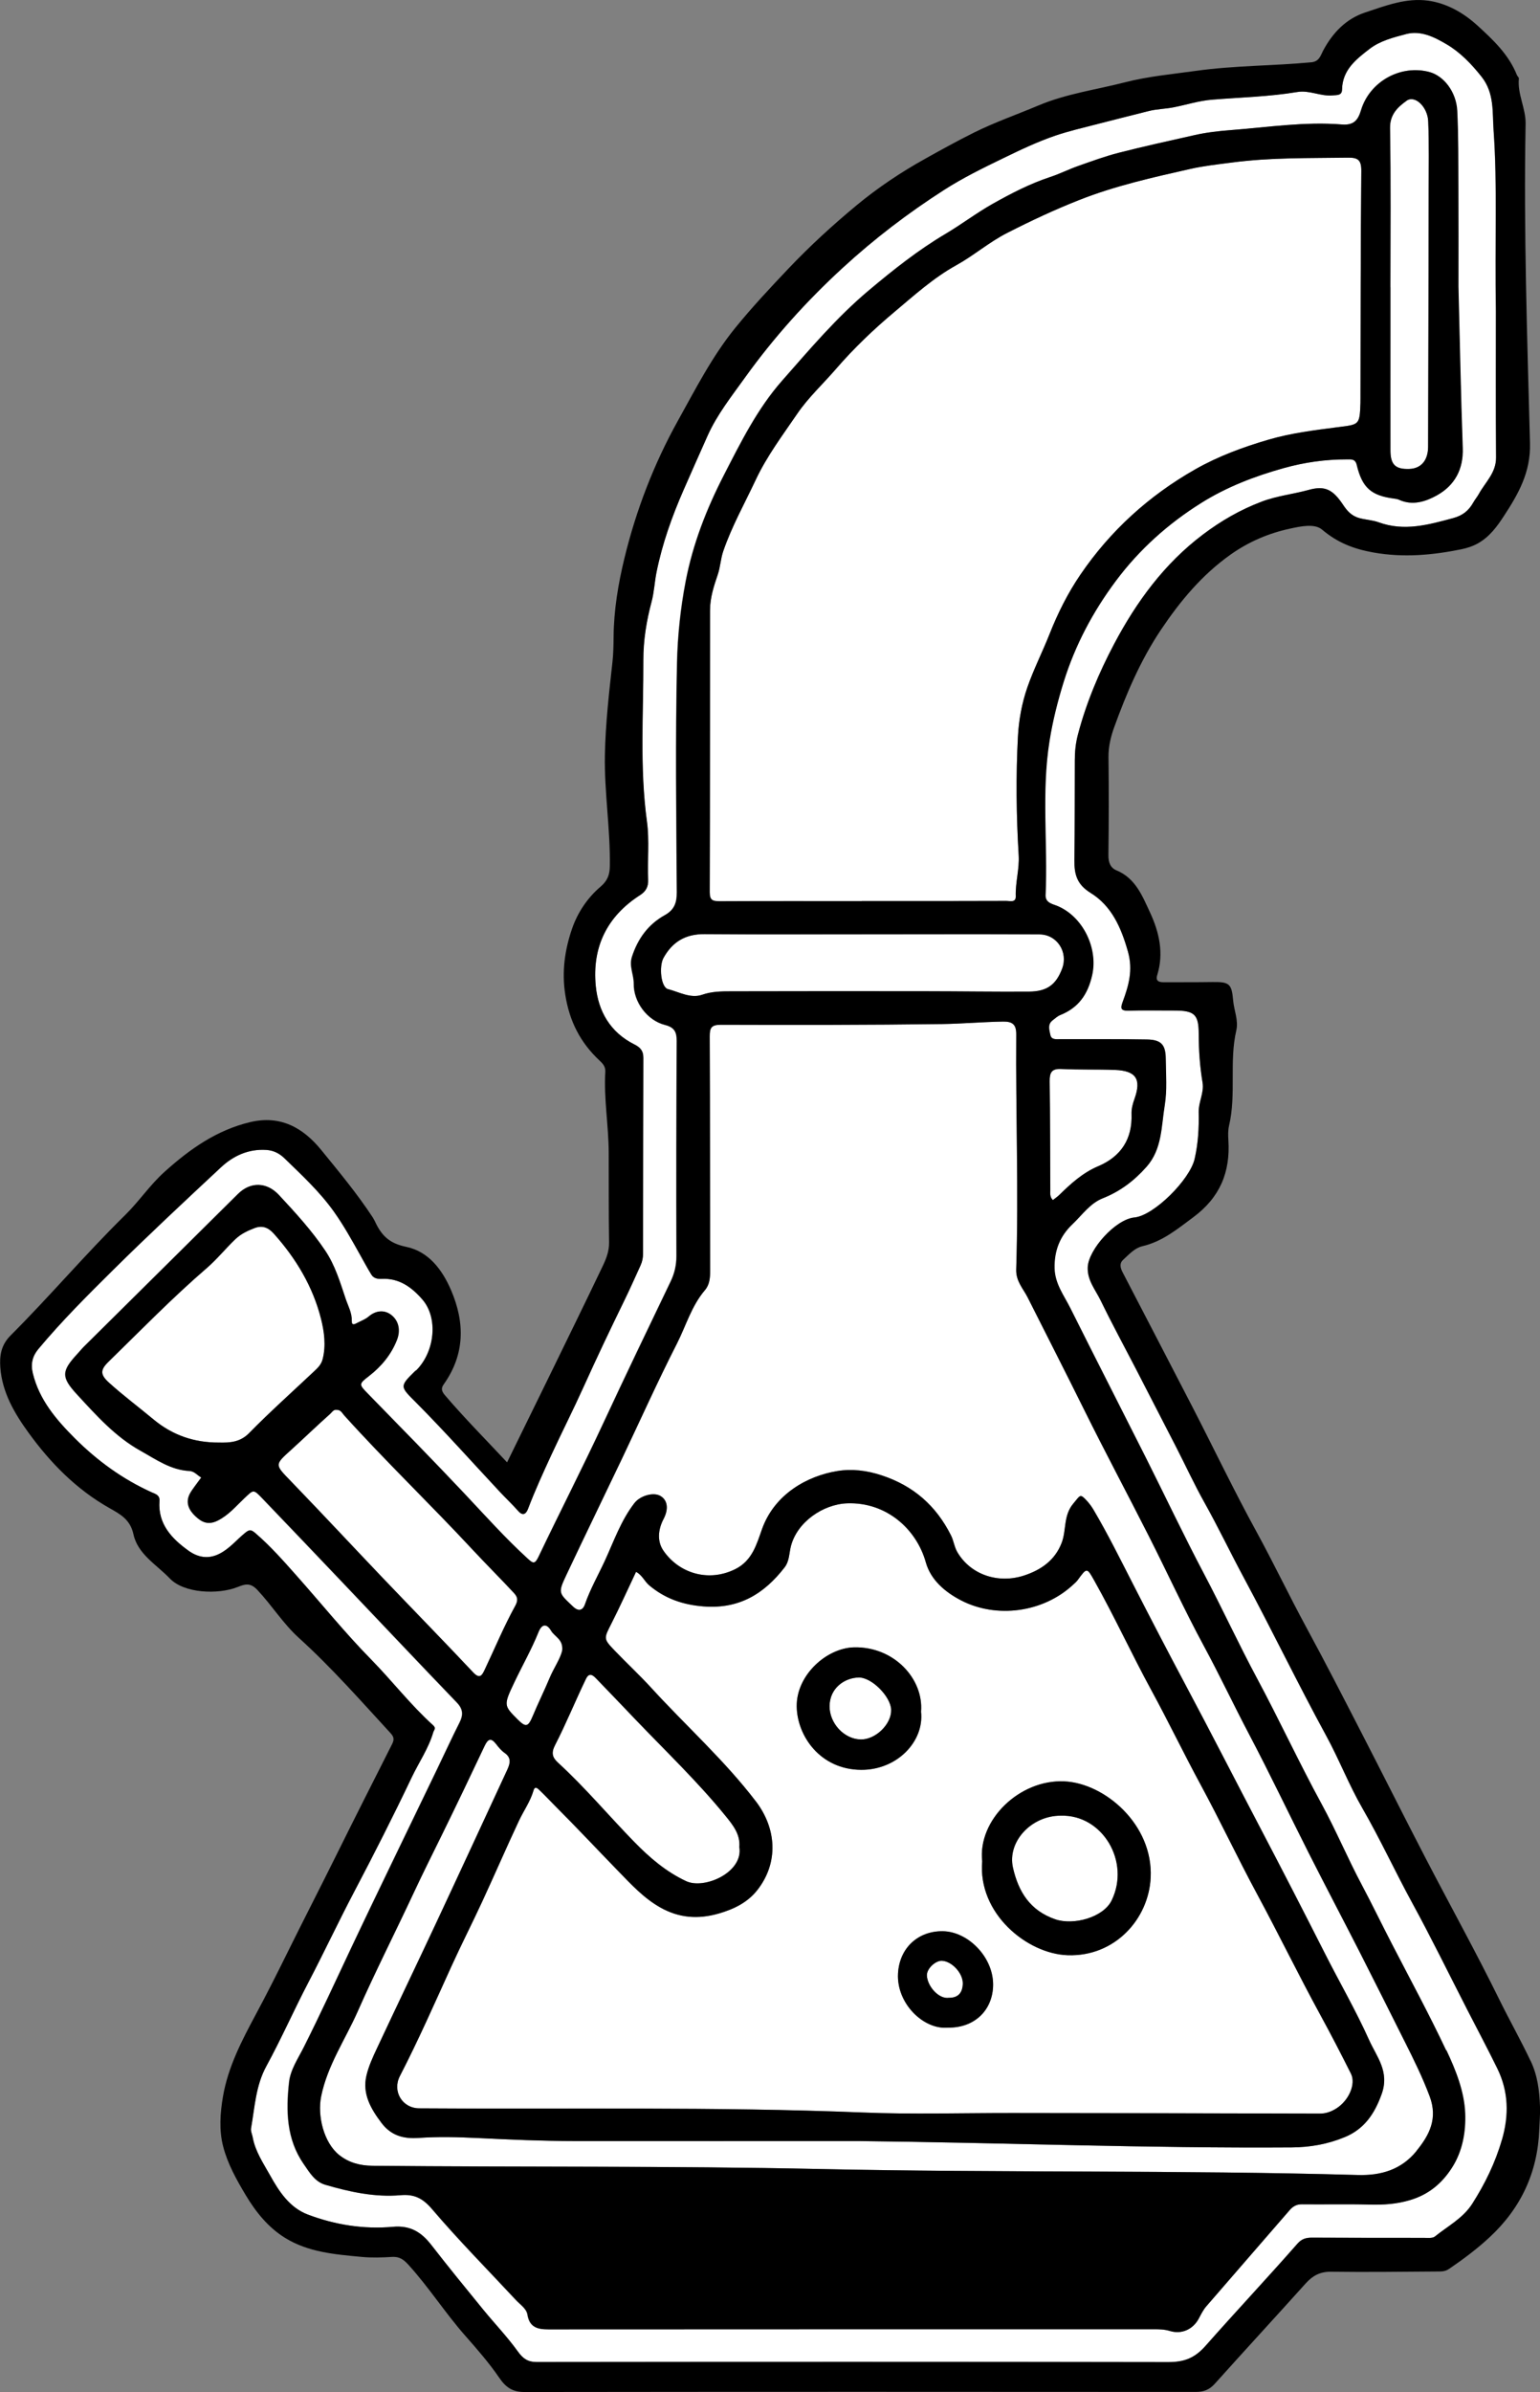
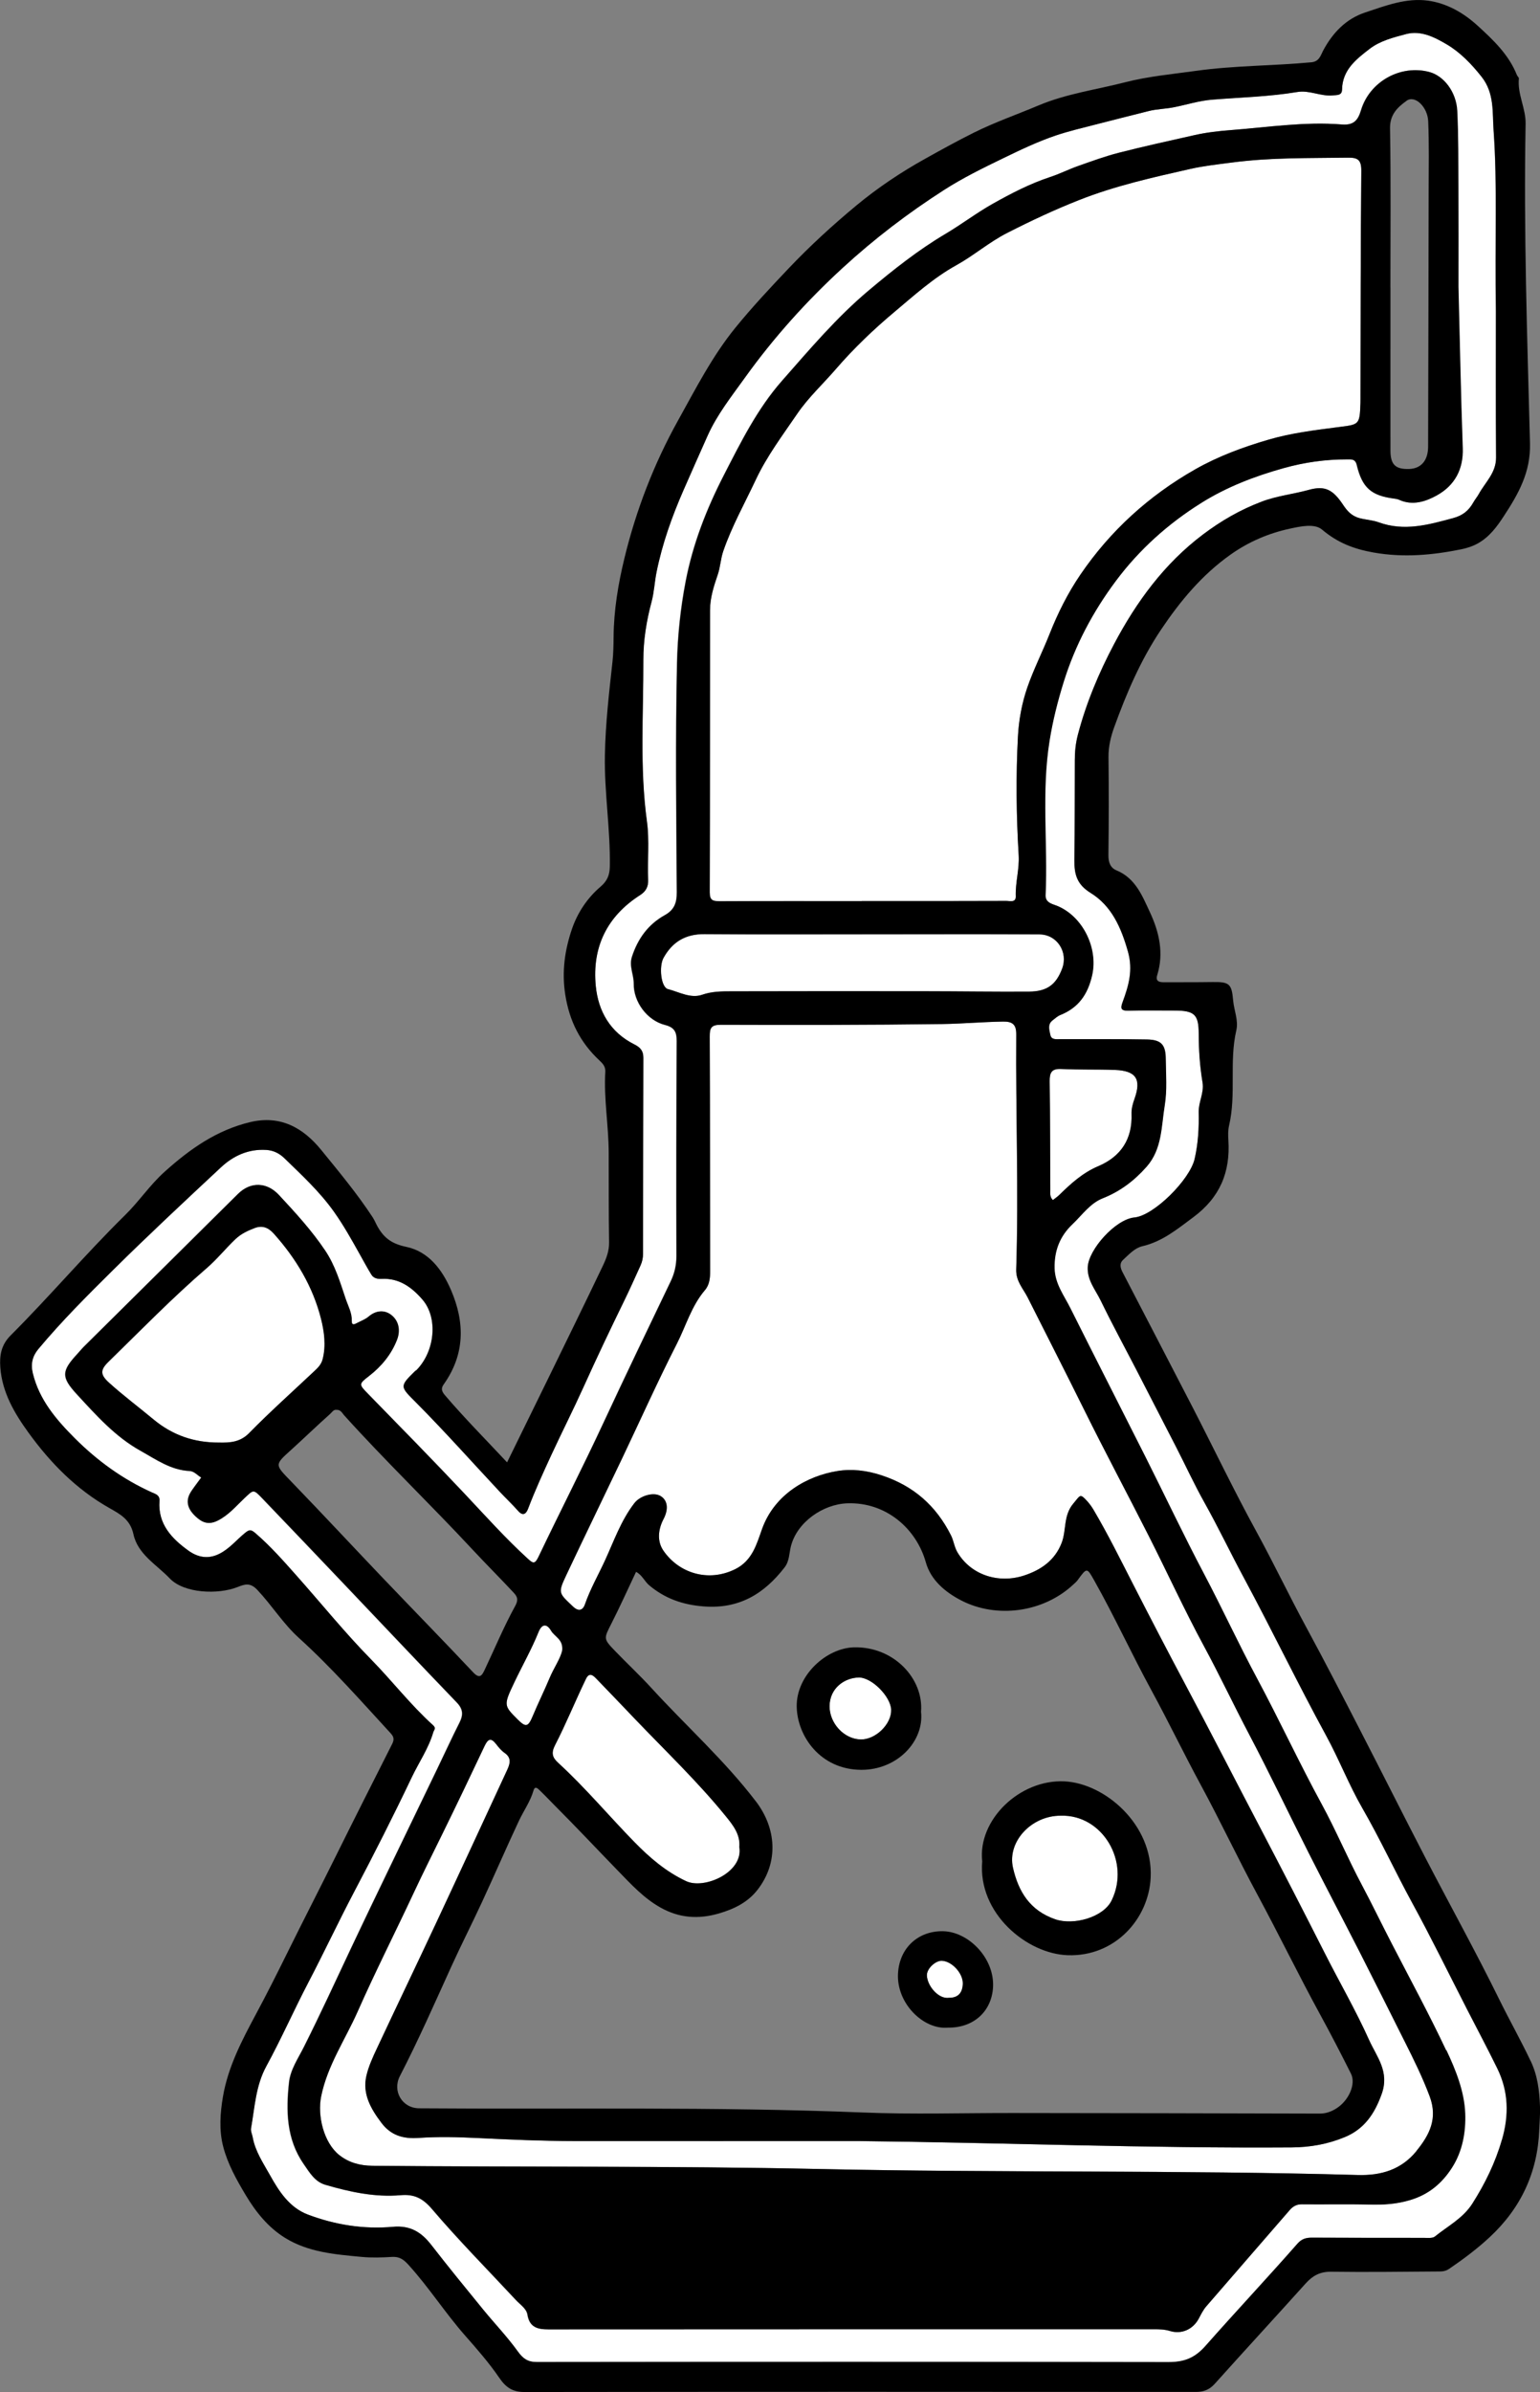
<svg xmlns="http://www.w3.org/2000/svg" id="Layer_1" viewBox="0 0 375.34 582.69">
  <rect x="0" y="0" width="375.34" height="582.69" fill="#808080" stroke="none" />
  <defs>
    <style>.cls-1,.cls-2{stroke-width:0px;}.cls-2{fill:#fff;}</style>
  </defs>
  <path class="cls-2" d="m175.39,219.52c11.55-.06,23.11-.03,34.66-.03v-.02c2.4,0,4.79,0,7.19,0,9.33,0,18.66,0,27.99-.03.9,0,2.4.5,2.34-1.14-.12-3.36.91-6.63.71-9.96-.58-9.65-.7-19.32-.18-28.96.21-4.01.97-8.12,2.28-11.91,1.53-4.43,3.7-8.68,5.43-13.05,2.02-5.1,4.45-9.96,7.48-14.4,7.3-10.72,16.76-19.31,28.03-25.71,5.6-3.18,11.64-5.41,17.88-7.23,5.52-1.61,11.13-2.29,16.74-3.02,5.32-.69,5.46-.41,5.64-5.93.01-.34.01-.68.01-1.03.04-18.49.02-36.97.2-55.46.03-2.74-.87-3.28-3.32-3.25-9.38.14-18.75-.06-28.1,1.17-3.44.45-6.96.83-10.28,1.58-9.11,2.06-18.25,4.09-27.02,7.55-6.03,2.38-11.84,5.11-17.6,8.04-4.4,2.24-8.11,5.49-12.41,7.87-5.53,3.05-10.26,7.34-15.04,11.35-5.06,4.24-9.91,8.86-14.27,13.91-3.14,3.63-6.73,6.94-9.41,10.87-3.58,5.25-7.44,10.37-10.16,16.17-2.7,5.75-5.82,11.29-7.9,17.34-.65,1.89-.7,3.83-1.33,5.68-.95,2.79-1.88,5.62-1.89,8.63-.02,22.93,0,45.87-.07,68.8,0,1.97.79,2.15,2.41,2.15Z" />
  <path class="cls-2" d="m209.8,423.72c3.63.05,7.52-3.76,7.4-7.25-.11-3.17-4.72-7.9-7.94-7.84-3.38.07-7.02,2.53-7.07,6.95-.04,4.2,3.54,8.08,7.61,8.13Z" />
-   <path class="cls-2" d="m338.88,69.98h.01c0,3.93,0,7.87,0,11.8,0,9.32-.01,18.64,0,27.96,0,3.44,1.23,4.59,4.58,4.48,2.87-.1,4.58-2.05,4.6-5.44.06-20.78.1-41.56.13-62.34,0-5.64.12-11.29-.11-16.93-.14-3.41-3.19-6.47-5.3-4.97-2.14,1.53-4.05,3.32-4,6.68.22,12.91.09,25.83.09,38.74Z" />
  <path class="cls-2" d="m231.27,486.65c2.18.03,3.34-1.16,3.39-3.46.05-2.49-2.62-5.43-5.05-5.55-1.6-.08-3.77,1.92-3.7,3.59.11,2.6,2.87,5.79,5.36,5.43Z" />
-   <path class="cls-2" d="m175.17,466.13c-5.02,1.46-9.69,1.08-14.22-1.46-4.03-2.27-7.09-5.6-10.29-8.89-5.15-5.29-10.19-10.68-15.41-15.9-1.25-1.25-2.45-2.55-3.74-3.77-.43-.41-1.13-1.17-1.49.07-.78,2.69-2.42,4.94-3.58,7.43-3.05,6.51-5.9,13.1-8.92,19.62-2.45,5.29-5.1,10.48-7.51,15.78-4.08,8.96-8.04,17.97-12.56,26.73-1.89,3.66.56,7.81,4.69,7.84,36.02.27,72.04-.43,108.05,1.02,12.22.49,24.48.11,36.72.13,24.91.04,49.82.06,74.73.14,1.54,0,2.81-.47,4.03-1.24,3.07-1.93,4.84-5.97,3.59-8.48-2.4-4.79-4.86-9.55-7.43-14.25-5.32-9.74-10.17-19.72-15.44-29.49-4.74-8.78-8.99-17.84-13.75-26.62-4.13-7.63-7.89-15.44-12.04-23.07-4.79-8.78-8.97-17.9-13.87-26.63-1.84-3.28-1.81-3.28-4.08-.18-.29.4-.69.73-1.05,1.07-7.36,6.89-18.75,8.31-27.31,3.9-3.92-2.02-7.44-4.98-8.65-9.29-2.3-8.2-9.7-14.71-19.15-14.38-5.94.21-12.27,4.59-13.75,10.52-.42,1.67-.36,3.58-1.51,5.07-5.01,6.47-11.11,10.21-19.79,9.52-5.08-.41-9.36-1.93-13.17-5.09-1.18-.98-1.78-2.59-3.26-3.32-2.02,4.26-3.91,8.45-5.98,12.54-1.9,3.74-2.02,3.73.84,6.7,2.92,3.04,6.02,5.91,8.86,9.02,8.45,9.25,17.85,17.64,25.48,27.64,5.07,6.65,5.55,14.92.44,21.52-2.39,3.09-5.71,4.72-9.48,5.81Zm84.27-32.2c9.83.47,21.63,10.5,21.01,23.44-.48,10.09-8.72,19.3-20.23,18.91-9.93-.33-21.93-10.18-20.84-22.86-1.12-10.08,9.11-20,20.05-19.49Zm-29.67,36.5c6.3.07,12.66,6.59,12.27,13.63-.32,5.85-4.69,9.95-10.99,9.86-5.92.56-12.58-5.88-12.17-13.2.35-6.28,4.96-10.36,10.89-10.29Zm-21.59-69.14c9.75-.21,16.98,7.71,16.31,15.68.81,7.18-5.77,14.19-14.56,14.16-10.06-.04-15.65-8.32-15.74-15.44-.1-7.62,7.26-14.25,13.99-14.4Z" />
  <path class="cls-2" d="m257.18,467.53c4.46,1.55,11.75-.44,13.77-4.6,4.61-9.47-2.27-20.93-12.36-20.63-7.19-.06-13.14,6.33-11.69,12.69,1.34,5.84,4.14,10.41,10.28,12.54Z" />
  <path class="cls-2" d="m171.1,242.33c2.37-.82,4.67-.83,7.02-.84,15.75-.04,31.5-.04,47.25-.02,8.47,0,16.94.14,25.41.09,4.39-.03,6.61-1.7,8.08-5.61,1.51-4.02-1.23-8.31-5.54-8.33-13.78-.08-27.56-.03-41.34-.03h0c-13.44,0-26.88.08-40.32-.03-4.59-.04-7.79,1.86-9.96,5.79-1.14,2.06-.64,7.16,1.1,7.61,2.7.71,5.51,2.34,8.29,1.38Z" />
  <path class="cls-2" d="m126.13,418.82c2.05,2.05,2.59,1.88,3.74-.88,1.28-3.09,2.78-6.09,4.07-9.17,1.02-2.45,2.61-4.64,3.08-6.71.29-2.73-1.86-3.36-2.72-4.83-1.07-1.83-2.26-1.65-3.05.32-1.68,4.18-3.91,8.08-5.84,12.14-2.71,5.72-2.66,5.74.72,9.13Z" />
  <path class="cls-2" d="m256.61,292.33c.5-.4,1.07-.77,1.54-1.23,2.84-2.78,5.73-5.42,9.51-7.02,5.52-2.34,8.35-6.59,8.12-12.73-.05-1.25.28-2.46.73-3.7,1.71-4.81.33-6.82-4.76-7.02-4.35-.17-8.72,0-13.07-.23-2.38-.12-2.87.88-2.85,2.99.11,8.8.1,17.61.15,26.41,0,.83-.19,1.73.63,2.53Z" />
  <path class="cls-2" d="m342.39,497.35c-3.66-7.29-7.3-14.59-11-21.85-4.12-8.07-8.34-16.09-12.44-24.17-4.86-9.59-9.47-19.31-14.48-28.82-3.76-7.13-7.19-14.42-11.03-21.52-4.77-8.82-8.95-17.96-13.49-26.91-5.19-10.24-10.6-20.36-15.7-30.65-4.53-9.15-9.18-18.24-13.77-27.36-1.08-2.15-2.9-3.95-2.8-6.84.61-19.08-.14-38.17.01-57.26.02-2.37-.89-3.15-3.18-3.12-4.96.07-9.9.53-14.84.6-17.97.24-35.95.24-53.93.18-2.35,0-2.77.69-2.76,2.87.09,19,.05,38.01.1,57.01,0,1.76-.12,3.43-1.27,4.77-3.28,3.84-4.62,8.7-6.85,13.07-4.71,9.24-8.95,18.71-13.41,28.07-4.49,9.42-9.06,18.79-13.51,28.23-2.1,4.45-1.89,4.37,1.65,7.72,1.58,1.49,2.5.54,2.86-.52,1.29-3.74,3.25-7.15,4.89-10.7,2.19-4.76,3.92-9.78,7.19-14.01,1.38-1.78,4.62-2.75,6.35-1.73,1.73,1.02,2.04,3.15.74,5.63-1.34,2.56-1.58,5.4-.06,7.64,3.74,5.51,10.95,7.84,17.55,4.55,4.17-2.07,5.21-6.11,6.52-9.76,3.05-8.52,11.04-12.95,18.33-14.13,3.58-.58,7.17-.16,10.81,1.04,7.78,2.56,13.25,7.36,16.9,14.6.69,1.36.79,2.82,1.59,4.16,3.28,5.54,10.02,7.72,16.32,5.62,4-1.33,7.44-3.64,9.09-7.96,1.18-3.1.35-6.63,2.85-9.57,1.71-2.02,1.56-2.54,3.42-.49.56.62,1.06,1.32,1.49,2.05,3.47,5.88,6.49,11.98,9.6,18.06,4.21,8.23,8.48,16.44,12.82,24.59,6.24,11.7,12.27,23.51,18.43,35.25,5.23,9.98,10.39,20,15.48,30.05,3.58,7.08,7.58,13.96,10.83,21.2,1.85,4.11,5.02,7.67,3.06,13.16-1.77,4.94-4.31,8.55-8.99,10.49-4.09,1.7-8.41,2.48-12.93,2.51-35.18.24-70.35-1.16-105.53-1.55-23.11,0-46.22.01-69.33,0-7.88,0-15.74-.35-23.61-.74-4.78-.23-9.6-.35-14.37-.02-3.78.26-6.74-.64-9.02-3.67-2.59-3.43-4.72-7.07-3.65-11.56.54-2.27,1.54-4.45,2.54-6.57,4.82-10.28,9.74-20.52,14.55-30.8,5.78-12.35,11.5-24.74,17.24-37.12.68-1.48,1.05-2.88-.65-4.06-.8-.55-1.46-1.35-2.06-2.13-1.26-1.64-2-1.33-2.83.43-3.38,7.17-6.81,14.32-10.3,21.44-2.31,4.72-4.69,9.44-6.91,14.19-4.53,9.7-9.39,19.25-13.72,29.04-3.03,6.85-7.36,13.11-8.9,20.66-.97,4.76.63,11.34,4.43,14.34,2.33,1.84,5.06,2.56,8.01,2.59,36.36.37,72.71,0,109.07.79,43.7.94,87.44.22,131.15,1.46,5.67.16,10.59-1.28,14.3-5.84,3.2-3.93,5.24-7.92,3.23-13.3-1.72-4.6-3.87-8.95-6.06-13.31Z" />
  <path class="cls-2" d="m357.4,489.17c-4.39-8.55-8.61-17.19-13.22-25.63-4.17-7.64-7.8-15.54-12.16-23.09-3.28-5.69-5.67-11.89-8.82-17.66-6.92-12.68-13.19-25.7-20.03-38.41-3.28-6.1-6.26-12.35-9.65-18.4-2.47-4.41-4.6-9.05-6.92-13.56-3.25-6.33-6.51-12.65-9.77-18.97-2.87-5.56-5.86-11.06-8.6-16.68-1.26-2.6-3.29-4.91-3.14-8.12.2-4.27,6.75-11.64,11.39-12.09,4.72-.45,13.5-9.19,14.66-14.25.88-3.82,1.08-7.57.99-11.37-.06-2.51,1.37-4.73.94-7.27-.65-3.91-.92-7.86-.93-11.82,0-4.73-1.03-5.7-5.9-5.69-3.76,0-7.53-.08-11.29.03-1.9.05-1.88-.67-1.35-2.12,1.46-3.96,2.57-7.73,1.29-12.27-1.65-5.86-3.97-11.14-9.12-14.31-3.33-2.05-3.98-4.54-3.93-7.92.1-8.13.07-16.26.1-24.4,0-2.1.2-4.09.75-6.21,2.04-7.76,5.13-15.1,8.84-22.11,5.44-10.27,12.25-19.59,21.68-26.68,4.4-3.31,9.05-6,14.27-7.98,3.78-1.43,7.68-1.81,11.47-2.86,4.04-1.12,5.94-.03,8.41,3.69.91,1.38,1.99,2.66,3.97,3.19,1.55.42,3.19.48,4.65,1.01,6.25,2.28,12.14.61,18.17-1.02,2.38-.64,3.8-1.84,4.91-3.8.41-.73.97-1.38,1.37-2.11,1.58-2.86,4.21-5.13,4.18-8.87-.1-13.27-.04-26.54-.04-35.62-.29-17.46.39-30.74-.56-43.98-.32-4.42.24-9.1-2.91-13.1-2.47-3.14-5.27-6.02-8.55-7.94-2.83-1.66-6.22-3.45-9.85-2.49-3.11.82-6.35,1.63-8.94,3.63-3.27,2.52-6.61,5.12-6.69,9.89-.02,1.47-1.21,1.31-2.26,1.42-2.93.29-5.68-1.32-8.61-.83-6.87,1.15-13.84,1.31-20.77,1.87-3.27.26-6.34,1.28-9.49,1.88-1.99.38-4.02.39-5.97.89-4.33,1.1-8.67,2.17-12.99,3.29-3.25.84-6.53,1.6-9.7,2.67-4.44,1.5-8.66,3.53-12.89,5.58-4.88,2.37-9.75,4.76-14.3,7.67-8.78,5.63-17.05,11.94-24.76,19.02-8.84,8.12-16.8,16.97-23.79,26.71-3.28,4.58-6.8,9-9.12,14.19-1.96,4.39-3.91,8.78-5.84,13.19-2.83,6.46-5.19,13.05-6.59,20.02-.49,2.41-.58,4.87-1.21,7.22-1.24,4.64-2.02,9.39-2,14.12.04,13.15-.92,26.31.88,39.44.63,4.63.09,9.41.29,14.11.08,1.78-.63,2.91-1.94,3.75-8.11,5.19-11.74,12.7-10.83,22.13.6,6.2,3.54,11.32,9.4,14.25,1.4.7,2.2,1.52,2.2,3.23-.06,15.92-.05,31.85-.08,47.77,0,.98-.18,1.91-.63,2.9-1.31,2.88-2.59,5.77-3.99,8.62-3.39,6.92-6.69,13.88-9.86,20.9-2.53,5.59-5.31,11.07-7.89,16.64-2,4.31-3.96,8.62-5.65,13.06-.43,1.13-1.17,1.94-2.41.54-1.44-1.63-3.02-3.12-4.51-4.71-6.74-7.21-13.3-14.58-20.25-21.58-4.02-4.05-4.3-3.95-.3-7.86.06-.06.17-.06.23-.12,4.57-4.59,5.36-12.78,1.49-17.24-2.58-2.98-5.66-5.26-9.94-5.03-.98.05-1.94-.13-2.49-1.02-.98-1.61-1.88-3.27-2.8-4.91-1.98-3.53-3.94-7.06-6.3-10.39-3.48-4.91-7.85-8.94-12.12-13.08-1.2-1.16-2.64-1.9-4.38-2.01-4.35-.28-8.03,1.4-11.08,4.25-8.85,8.25-17.7,16.51-26.3,25.01-6.27,6.2-12.52,12.45-18.19,19.23-1.47,1.76-1.9,3.66-1.35,5.94,1.58,6.46,5.71,11.29,10.2,15.78,5.48,5.48,11.7,10.01,18.83,13.22.81.37,1.96.62,1.84,2.08-.44,5.65,3.04,9.23,7.1,12.13,2.11,1.51,4.69,2.2,7.59.69,2.49-1.29,4.12-3.38,6.18-5.05,1-.81,1.42-.86,2.47.04,3.73,3.19,6.94,6.86,10.17,10.5,6,6.76,11.68,13.8,18.03,20.26,5.15,5.24,9.65,11.1,15.12,16.04.84.76.23,1.16.07,1.72-1.16,3.96-3.51,7.35-5.27,11.03-4.47,9.38-9.17,18.64-14.01,27.84-3.83,7.28-7.32,14.72-11.13,22.01-3.54,6.76-6.61,13.78-10.28,20.48-2.61,4.77-2.82,9.99-3.72,15.09-.13.73.26,1.48.39,2.19.63,3.48,2.58,6.32,4.23,9.28,2.22,3.98,4.76,7.89,9.23,9.58,6.65,2.51,13.65,3.62,20.71,2.98,4.31-.39,6.98,1.33,9.41,4.47,4.11,5.3,8.36,10.49,12.6,15.69,2.79,3.41,5.86,6.61,8.43,10.18,1.28,1.78,2.42,2.6,4.65,2.6,51.28-.06,102.56-.08,153.83.02,3.82,0,6.44-.88,9.16-3.97,7.38-8.36,15.03-16.49,22.39-24.88,1.05-1.19,2.11-1.48,3.55-1.47,9.07.05,18.15.06,27.22.05.93,0,2.13.16,2.74-.33,3.14-2.54,6.84-4.43,9.11-7.99,3.1-4.87,5.59-9.95,7.21-15.55,1.75-6.04,1.62-11.79-1.13-17.4-2.42-4.94-5.01-9.8-7.52-14.69Zm-3.54,38.82c-2.46,3.85-5.68,6.58-10.26,7.95-3.32.99-6.53,1.18-9.91,1.09-5.47-.15-10.96,0-16.43-.07-1.32-.01-2.2.5-3.03,1.46-6.75,7.81-13.54,15.57-20.28,23.39-.75.86-1.28,1.93-1.82,2.95-1.39,2.65-4.16,3.95-7.05,3.06-1.27-.39-2.52-.42-3.8-.42-49.22,0-98.45,0-147.67.03-2.64,0-4.6-.48-5.11-3.6-.24-1.47-1.73-2.4-2.75-3.49-6.88-7.38-13.98-14.56-20.52-22.23-2.27-2.66-4.37-3.66-7.63-3.37-6.28.54-12.35-.78-18.33-2.52-2.59-.75-3.87-3.01-5.29-5.05-4.24-6.1-4.34-13.01-3.58-19.95.34-3.08,2.22-5.8,3.6-8.55,4.01-7.97,7.74-16.08,11.54-24.15,3.18-6.75,6.43-13.48,9.67-20.2,3.76-7.82,7.55-15.63,11.32-23.45,1.81-3.75,3.54-7.54,5.42-11.25.95-1.88.88-3.3-.68-4.91-9.22-9.58-18.35-19.25-27.52-28.89-6.61-6.94-13.22-13.88-19.86-20.8-2.24-2.34-2.15-2.16-4.44,0-2.03,1.91-3.81,4.08-6.47,5.41-2.37,1.18-3.92.31-5.38-1.05-1.54-1.43-2.54-3.28-1.39-5.5.35-.68.83-1.29,1.27-1.91.49-.69,1.01-1.37,1.51-2.05-.95-.53-1.67-1.53-2.86-1.59-4.56-.21-8.13-2.8-11.9-4.9-6.18-3.43-10.81-8.65-15.51-13.74-3.94-4.27-3.79-5.7.15-9.96.51-.55.98-1.14,1.51-1.67,12.52-12.41,25.05-24.8,37.56-37.21,3.09-3.07,7.06-2.89,9.96.23,4.01,4.31,8,8.63,11.29,13.56,2.42,3.62,3.63,7.71,4.99,11.75.59,1.75,1.55,3.42,1.49,5.38-.04,1.24.72.8,1.33.49.95-.49,2-.87,2.79-1.55,1.83-1.56,3.92-1.67,5.57-.34,1.82,1.46,2.21,3.8,1.32,6.05-1.41,3.59-3.8,6.47-6.84,8.81-2.46,1.9-2.44,2.01-.34,4.17,7.89,8.08,15.81,16.14,23.56,24.36,5.07,5.38,10,10.91,15.48,15.91,1.28,1.17,1.75,1.45,2.64-.41,5.24-10.96,10.78-21.76,15.9-32.77,5.35-11.51,10.85-22.94,16.35-34.38.91-1.9,1.39-3.9,1.38-6.12-.07-17.46-.03-34.93.07-52.39.01-2.18-.53-3.33-2.85-3.92-4.34-1.1-7.67-5.6-7.62-10.06.03-2.21-1.19-4.23-.43-6.57,1.44-4.41,3.97-7.88,8-10.12,2.3-1.27,2.94-2.98,2.92-5.56-.12-18.66-.35-37.33.06-55.98.15-6.54.84-13.16,2.09-19.67,1.75-9.17,5.08-17.7,9.33-25.97,4.13-8.05,8.15-16.16,14.17-22.99,6.73-7.64,13.32-15.45,21.14-22.01,5.93-4.98,12.01-9.82,18.73-13.79,3.9-2.31,7.53-5.09,11.48-7.31,4.49-2.53,9.08-4.91,14.02-6.53,2.31-.76,4.5-1.87,6.8-2.68,3.27-1.15,6.55-2.36,9.91-3.22,6.13-1.57,12.32-2.92,18.5-4.31,2.89-.65,5.91-.99,8.79-1.21,9-.69,18-2.1,27.05-1.37,2.97.24,3.97-1.08,4.7-3.5,2.12-7,9.67-11.16,16.65-9.28,3.51.94,6.55,4.83,6.78,9.46.3,6.15.25,12.32.28,18.48.04,8.13,0,16.26.01,24.39.34,13.09.58,26.18,1.05,39.27.19,5.22-2,9.12-6.27,11.51-2.68,1.5-5.92,2.6-9.21,1.1-.38-.17-.81-.24-1.23-.3-5.58-.72-7.77-2.63-9.11-8.21-.36-1.49-1.34-1.34-2.33-1.34-5.27-.01-10.41.71-15.52,2.14-7.06,1.97-13.85,4.59-20.04,8.46-8.08,5.06-15.12,11.36-20.85,19.03-5.59,7.49-9.92,15.64-12.71,24.61-1.46,4.7-2.64,9.41-3.43,14.28-2.02,12.51-.41,25.08-.97,37.61-.07,1.54,1.08,2.02,2.14,2.38,6.65,2.27,10.75,10.31,9.21,17.14-1.06,4.69-3.33,7.93-7.77,9.71-.68.27-1.26.83-1.86,1.28-1.29.98-.81,2.31-.57,3.51.25,1.27,1.37,1.07,2.29,1.08,7.1.02,14.19-.05,21.28.08,3.47.06,4.54,1.27,4.57,4.75.03,3.76.35,7.6-.25,11.28-.84,5.13-.62,10.69-4.44,14.99-2.99,3.38-6.41,5.99-10.7,7.68-3.03,1.2-5,4.07-7.35,6.3-3.08,2.93-4.46,6.46-4.36,10.76.09,3.79,2.3,6.6,3.86,9.71,6.08,12.16,12.28,24.26,18.39,36.41,4.74,9.43,9.25,18.98,14.18,28.31,4.44,8.4,8.41,17.04,12.9,25.41,5.43,10.13,10.27,20.56,15.76,30.65,3.51,6.44,6.35,13.24,9.8,19.71,2.51,4.7,4.82,9.5,7.26,14.23,4.48,8.66,9.13,17.23,13.28,26.04,2.28,4.84,4.37,10.05,4.57,15.39.17,4.45-.62,9.15-3.18,13.15Z" />
-   <path class="cls-2" d="m118.1,406.77c2.47-5.21,4.68-10.55,7.46-15.59.96-1.75.3-2.48-.56-3.4-3.24-3.48-6.62-6.83-9.85-10.31-10.28-11.06-21.19-21.51-31.31-32.73-.44-.49-.8-1.36-1.84-1.31-.73-.12-1.14.62-1.58,1.02-3.21,2.85-6.3,5.85-9.48,8.73-4.07,3.68-3.99,3.55-.06,7.63,7.77,8.04,15.39,16.23,23.11,24.32,7.1,7.44,14.29,14.78,21.33,22.27,1.61,1.71,2.16.68,2.78-.62Z" />
  <path class="cls-2" d="m142.81,408.94c-2.59,5.35-4.82,10.88-7.54,16.15-1.02,1.97-.61,3.06.75,4.31,6.58,6.03,12.31,12.89,18.54,19.26,3.77,3.86,7.74,7.27,12.65,9.57,4.45,2.09,14.02-2.15,12.97-8.32.27-3.06-1.53-5.32-3.34-7.54-6.79-8.36-14.59-15.79-22.02-23.56-3.05-3.19-6.09-6.39-9.16-9.55-.83-.86-1.93-2.24-2.86-.33Z" />
  <path class="cls-2" d="m78.63,331.06c.84-3.32.37-6.71-.39-9.75-1.97-7.87-6.09-14.73-11.53-20.81-1.38-1.54-2.86-2.05-4.66-1.35-1.69.65-3.32,1.4-4.71,2.72-2.39,2.28-4.48,4.89-6.96,7.03-8.38,7.22-16.08,15.14-23.98,22.85-2.02,1.97-1.99,3.12.14,5.05,3.47,3.15,7.24,5.94,10.83,8.94,4.71,3.92,9.97,5.67,15.94,5.66,2.75.05,5.2-.08,7.42-2.33,5.1-5.19,10.54-10.05,15.84-15.04.89-.84,1.72-1.63,2.06-2.96Z" />
  <path class="cls-1" d="m373.05,502.04c-2.39-5.06-5.15-9.93-7.62-14.95-5.71-11.61-11.99-22.93-17.95-34.41-5.35-10.3-10.54-20.68-15.86-30.99-4.35-8.45-8.69-16.9-13.22-25.25-4.18-7.7-7.94-15.61-12.15-23.3-5.46-9.96-10.37-20.22-15.57-30.32-5.66-10.98-11.38-21.92-17.06-32.88-.53-1.02-.88-2.15.13-3.07,1.41-1.29,2.81-2.86,4.65-3.29,4.9-1.14,8.52-4.16,12.44-7.07,6.49-4.82,9.05-10.97,8.55-18.76-.08-1.19-.1-2.44.17-3.58,1.79-7.63-.01-15.53,1.76-23.16.57-2.46-.56-4.87-.77-7.32-.35-4.03-.91-4.54-5.06-4.47-3.94.06-7.88.03-11.81.05-1.18,0-2.1-.24-1.63-1.76,1.66-5.36.46-10.5-1.78-15.29-1.85-3.96-3.51-8.29-8.14-10.2-1.53-.63-2-1.99-1.98-3.74.1-7.96.11-15.92.02-23.88-.03-2.52.57-4.99,1.37-7.2,2.99-8.27,6.44-16.36,11.38-23.74,4.72-7.04,10.02-13.42,17.01-18.37,4.46-3.16,9.34-5.22,14.57-6.34,2.52-.54,5.9-1.28,7.72.26,3.77,3.19,7.71,4.72,12.56,5.58,7.31,1.29,14.37.64,21.44-.8,1.22-.25,2.69-.7,3.99-1.43,2.85-1.61,4.66-4.1,6.33-6.66,3.51-5.37,6.55-10.63,6.36-17.73-.68-25.92-1.56-51.86-1.07-77.8.07-3.8-2.03-7.22-1.64-11.04.03-.26-.36-.55-.48-.85-1.98-4.98-5.77-8.55-9.58-12.03-3.42-3.12-7.47-5.45-12.07-6.09-5.31-.73-10.34,1.22-15.29,2.86-4.72,1.56-7.96,4.95-10.3,9.33-.58,1.09-.91,2.64-2.85,2.82-9.34.88-18.74.78-28.07,2.08-5.79.81-11.68,1.34-17.29,2.78-7.07,1.82-14.37,2.79-21.19,5.67-5.24,2.21-10.63,4.08-15.73,6.62-4.02,2-7.96,4.18-11.89,6.37-5.91,3.29-11.53,7.05-16.73,11.36-5.8,4.81-11.35,9.89-16.56,15.38-4.46,4.7-8.88,9.42-12.96,14.44-5.63,6.93-9.69,14.91-13.99,22.64-5.83,10.48-10.17,21.74-13.01,33.43-1.52,6.25-2.6,12.68-2.65,19.19-.02,2.05-.05,4.11-.28,6.15-.83,7.53-1.7,15.04-1.84,22.63-.17,9.07,1.35,18.05,1.2,27.12-.03,2.09-.59,3.54-2.28,4.98-3.22,2.73-5.62,6.38-6.95,10.29-1.74,5.09-2.51,10.37-1.63,15.99,1.01,6.46,3.66,11.66,8.33,16.03.78.73,1.5,1.46,1.43,2.76-.39,6.59.81,13.12.83,19.7.03,7.28-.03,14.55.09,21.83.04,2.12-.68,3.96-1.52,5.73-4.43,9.29-8.98,18.53-13.49,27.79-3.22,6.6-6.47,13.2-9.85,20.09-5.29-5.65-10.42-10.82-15.15-16.36-.87-1.01-.95-1.71-.3-2.63,5.19-7.3,5.2-15.05,1.79-22.97-2.14-4.98-5.48-9.4-10.89-10.53-3.41-.71-5.34-2.04-6.95-4.82-.44-.75-.76-1.61-1.25-2.37-3.79-5.78-8.21-11.09-12.56-16.43-4.41-5.4-9.9-8.51-17.26-6.78-8.22,1.94-14.81,6.62-20.94,12.14-3.54,3.18-6.19,7.18-9.55,10.48-9.65,9.48-18.38,19.8-27.94,29.35-2.3,2.3-2.73,4.86-2.51,7.84.47,6.09,3.43,11.11,6.88,15.87,5.36,7.39,11.66,13.8,19.71,18.35,2.57,1.45,5.07,2.75,5.85,6.36,1.05,4.88,5.61,7.39,8.87,10.79,3.48,3.63,11.72,3.97,16.5,2.09,1.76-.69,3.07-1.18,4.83.69,3.54,3.76,6.3,8.23,10.1,11.67,8,7.25,15.1,15.33,22.39,23.25.88.96.86,1.62.36,2.63-4.53,8.96-9.07,17.92-13.53,26.92-4.03,8.13-8.19,16.19-12.21,24.33-2.42,4.9-4.9,9.81-7.5,14.65-3.38,6.3-6.74,12.73-7.98,19.93-.7,4.07-.98,8.27.04,12.2,1.08,4.2,3.24,8.08,5.5,11.85,2.48,4.14,5.47,7.86,9.57,10.4,5.68,3.53,12.24,4.04,18.69,4.65,2.46.23,4.97.15,7.44,0,1.81-.1,2.83.67,4.01,1.98,4.94,5.44,8.89,11.65,13.74,17.16,2.92,3.31,5.85,6.66,8.34,10.3,1.61,2.35,3.22,3.47,6.15,3.47,54.53-.07,109.07-.06,163.6-.02,1.94,0,3.34-.53,4.66-2,7.34-8.18,14.8-16.27,22.15-24.44,1.69-1.88,3.5-2.87,6.16-2.84,8.73.12,17.46,0,26.19-.06.88,0,1.69-.02,2.6-.64,3.48-2.37,6.83-4.87,9.9-7.73,7.6-7.06,11.68-15.78,12.07-26.18.07-1.88.25-3.76.18-5.64-.14-3.81-.58-7.52-2.27-11.09Zm-6.99,19.22c-1.62,5.6-4.11,10.68-7.21,15.55-2.27,3.56-5.97,5.45-9.11,7.99-.61.49-1.81.33-2.74.33-9.07,0-18.15,0-27.22-.05-1.44,0-2.5.28-3.55,1.47-7.36,8.38-15.01,16.52-22.39,24.88-2.73,3.09-5.34,3.98-9.16,3.97-51.28-.09-102.56-.08-153.83-.02-2.22,0-3.37-.82-4.65-2.6-2.57-3.57-5.64-6.76-8.43-10.18-4.24-5.19-8.49-10.39-12.6-15.69-2.43-3.14-5.1-4.86-9.41-4.47-7.06.64-14.07-.47-20.71-2.98-4.47-1.69-7.02-5.61-9.23-9.58-1.65-2.96-3.61-5.8-4.23-9.28-.13-.71-.52-1.47-.39-2.19.91-5.11,1.12-10.33,3.72-15.09,3.66-6.7,6.74-13.72,10.28-20.48,3.81-7.29,7.3-14.73,11.13-22.01,4.84-9.19,9.54-18.46,14.01-27.84,1.75-3.68,4.11-7.07,5.27-11.03.17-.57.78-.96-.07-1.72-5.47-4.93-9.97-10.8-15.12-16.04-6.34-6.46-12.02-13.5-18.03-20.26-3.23-3.63-6.45-7.31-10.17-10.5-1.05-.9-1.47-.85-2.47-.04-2.06,1.66-3.69,3.75-6.18,5.05-2.9,1.51-5.48.82-7.59-.69-4.06-2.91-7.53-6.49-7.1-12.13.11-1.46-1.03-1.72-1.84-2.08-7.13-3.21-13.35-7.74-18.83-13.22-4.49-4.5-8.63-9.32-10.2-15.78-.56-2.28-.12-4.18,1.35-5.94,5.67-6.78,11.92-13.03,18.19-19.23,8.6-8.5,17.45-16.76,26.3-25.01,3.05-2.85,6.73-4.53,11.08-4.25,1.74.11,3.19.85,4.38,2.01,4.27,4.14,8.64,8.17,12.12,13.08,2.36,3.32,4.32,6.85,6.3,10.39.92,1.64,1.81,3.31,2.8,4.91.54.89,1.51,1.07,2.49,1.02,4.28-.23,7.36,2.05,9.94,5.03,3.87,4.46,3.07,12.65-1.49,17.24-.06.06-.17.06-.23.12-3.99,3.91-3.71,3.82.3,7.86,6.95,7,13.51,14.37,20.25,21.58,1.48,1.59,3.07,3.08,4.51,4.71,1.24,1.4,1.98.59,2.41-.54,1.69-4.44,3.66-8.74,5.65-13.06,2.58-5.57,5.36-11.04,7.89-16.64,3.17-7.02,6.48-13.98,9.86-20.9,1.4-2.85,2.67-5.74,3.99-8.62.46-1,.63-1.92.63-2.9.04-15.92.02-31.85.08-47.77,0-1.72-.8-2.53-2.2-3.23-5.86-2.93-8.8-8.05-9.4-14.25-.91-9.43,2.72-16.94,10.83-22.13,1.32-.84,2.02-1.97,1.94-3.75-.2-4.7.34-9.48-.29-14.11-1.8-13.13-.84-26.3-.88-39.44-.01-4.74.76-9.49,2-14.12.63-2.35.73-4.81,1.21-7.22,1.41-6.97,3.76-13.55,6.59-20.02,1.93-4.4,3.88-8.8,5.84-13.19,2.32-5.19,5.84-9.62,9.12-14.19,6.99-9.74,14.95-18.59,23.79-26.71,7.71-7.09,15.97-13.39,24.76-19.02,4.55-2.92,9.42-5.31,14.3-7.67,4.23-2.05,8.45-4.07,12.89-5.58,3.17-1.07,6.46-1.83,9.7-2.67,4.32-1.12,8.66-2.2,12.99-3.29,1.95-.49,3.98-.51,5.97-.89,3.15-.61,6.22-1.62,9.49-1.88,6.93-.56,13.9-.72,20.77-1.87,2.93-.49,5.68,1.11,8.61.83,1.04-.1,2.23.06,2.26-1.42.08-4.77,3.42-7.37,6.69-9.89,2.59-2,5.83-2.8,8.94-3.63,3.63-.96,7.02.83,9.85,2.49,3.29,1.93,6.08,4.81,8.55,7.94,3.15,4,2.59,8.69,2.91,13.1.95,13.24.27,26.53.56,43.98,0,9.08-.06,22.35.04,35.62.03,3.74-2.6,6.01-4.18,8.87-.4.73-.96,1.38-1.37,2.11-1.11,1.96-2.53,3.16-4.91,3.8-6.03,1.63-11.91,3.3-18.17,1.02-1.45-.53-3.09-.6-4.65-1.01-1.98-.53-3.05-1.82-3.97-3.19-2.48-3.72-4.38-4.81-8.41-3.69-3.79,1.05-7.69,1.43-11.47,2.86-5.22,1.98-9.88,4.67-14.27,7.98-9.44,7.1-16.25,16.42-21.68,26.68-3.71,7.01-6.81,14.35-8.84,22.11-.56,2.12-.74,4.11-.75,6.21-.03,8.13,0,16.27-.1,24.4-.04,3.38.6,5.86,3.93,7.92,5.15,3.18,7.47,8.46,9.12,14.31,1.28,4.53.17,8.31-1.29,12.27-.53,1.44-.55,2.17,1.35,2.12,3.76-.1,7.53-.02,11.29-.03,4.87,0,5.89.96,5.9,5.69,0,3.97.28,7.91.93,11.82.42,2.54-1,4.76-.94,7.27.08,3.8-.11,7.55-.99,11.37-1.17,5.07-9.94,13.8-14.66,14.25-4.65.44-11.19,7.82-11.39,12.09-.15,3.21,1.88,5.53,3.14,8.12,2.73,5.63,5.72,11.12,8.6,16.68,3.27,6.32,6.52,12.64,9.77,18.97,2.32,4.52,4.45,9.15,6.92,13.56,3.39,6.05,6.36,12.3,9.65,18.4,6.84,12.72,13.11,25.73,20.03,38.41,3.15,5.77,5.54,11.97,8.82,17.66,4.36,7.55,7.99,15.46,12.16,23.09,4.61,8.43,8.83,17.08,13.22,25.63,2.51,4.89,5.1,9.75,7.52,14.69,2.75,5.62,2.89,11.36,1.13,17.4Z" />
  <path class="cls-1" d="m352.47,499.44c-4.15-8.81-8.81-17.38-13.28-26.04-2.45-4.73-4.76-9.52-7.26-14.23-3.45-6.47-6.29-13.27-9.8-19.71-5.5-10.09-10.33-20.52-15.76-30.65-4.49-8.36-8.46-17-12.9-25.41-4.93-9.33-9.44-18.88-14.18-28.31-6.11-12.14-12.31-24.24-18.39-36.41-1.55-3.11-3.76-5.92-3.86-9.71-.1-4.3,1.28-7.83,4.36-10.76,2.35-2.23,4.31-5.1,7.35-6.3,4.28-1.69,7.71-4.3,10.7-7.68,3.82-4.31,3.59-9.86,4.44-14.99.6-3.68.28-7.51.25-11.28-.03-3.48-1.09-4.68-4.57-4.75-7.09-.13-14.19-.06-21.28-.08-.92,0-2.04.19-2.29-1.08-.24-1.2-.72-2.53.57-3.51.6-.46,1.18-1.01,1.86-1.28,4.44-1.78,6.71-5.02,7.77-9.71,1.54-6.84-2.56-14.88-9.21-17.14-1.06-.36-2.21-.84-2.14-2.38.56-12.53-1.05-25.1.97-37.61.78-4.87,1.97-9.58,3.43-14.28,2.79-8.97,7.12-17.12,12.71-24.61,5.72-7.67,12.77-13.98,20.85-19.03,6.19-3.88,12.98-6.49,20.04-8.46,5.11-1.43,10.25-2.15,15.52-2.14.99,0,1.97-.15,2.33,1.34,1.33,5.59,3.53,7.49,9.11,8.21.42.05.85.12,1.23.3,3.29,1.5,6.53.4,9.21-1.1,4.27-2.39,6.46-6.29,6.27-11.51-.47-13.09-.71-26.18-1.05-39.27,0-8.13.03-16.26-.01-24.39-.03-6.16.02-12.33-.28-18.48-.23-4.62-3.28-8.52-6.78-9.46-6.98-1.87-14.53,2.28-16.65,9.28-.73,2.42-1.73,3.74-4.7,3.5-9.05-.73-18.06.68-27.05,1.37-2.89.22-5.9.56-8.79,1.21-6.18,1.39-12.36,2.74-18.5,4.31-3.36.86-6.63,2.06-9.91,3.22-2.3.81-4.49,1.92-6.8,2.68-4.94,1.63-9.53,4.01-14.02,6.53-3.95,2.22-7.58,5-11.48,7.31-6.71,3.97-12.8,8.81-18.73,13.79-7.81,6.56-14.41,14.37-21.14,22.01-6.01,6.83-10.03,14.95-14.17,22.99-4.25,8.27-7.58,16.8-9.33,25.97-1.24,6.51-1.94,13.13-2.09,19.67-.42,18.65-.18,37.32-.06,55.98.02,2.58-.63,4.28-2.92,5.56-4.03,2.24-6.56,5.71-8,10.12-.76,2.33.46,4.36.43,6.57-.06,4.47,3.28,8.96,7.62,10.06,2.32.59,2.86,1.73,2.85,3.92-.09,17.46-.13,34.93-.07,52.39,0,2.22-.47,4.22-1.38,6.12-5.49,11.44-10.99,22.87-16.35,34.38-5.12,11.01-10.67,21.82-15.9,32.77-.89,1.86-1.36,1.58-2.64.41-5.47-5-10.41-10.53-15.48-15.91-7.75-8.22-15.67-16.28-23.56-24.36-2.11-2.16-2.12-2.27.34-4.17,3.04-2.35,5.43-5.23,6.84-8.81.89-2.25.5-4.59-1.32-6.05-1.65-1.33-3.75-1.22-5.57.34-.79.68-1.85,1.05-2.79,1.55-.6.31-1.36.75-1.33-.49.06-1.96-.9-3.63-1.49-5.38-1.36-4.04-2.56-8.13-4.99-11.75-3.3-4.92-7.28-9.24-11.29-13.56-2.91-3.12-6.87-3.3-9.96-.23-12.51,12.41-25.04,24.81-37.56,37.21-.53.53-1,1.12-1.51,1.67-3.94,4.26-4.09,5.69-.15,9.96,4.7,5.09,9.33,10.31,15.51,13.74,3.77,2.1,7.35,4.68,11.9,4.9,1.19.06,1.91,1.06,2.86,1.59-.5.68-1.02,1.36-1.51,2.05-.44.63-.92,1.24-1.27,1.91-1.15,2.22-.15,4.06,1.39,5.5,1.46,1.36,3,2.23,5.38,1.05,2.67-1.33,4.44-3.5,6.47-5.41,2.29-2.16,2.2-2.34,4.44,0,6.64,6.91,13.25,13.85,19.86,20.8,9.17,9.63,18.3,19.31,27.52,28.89,1.56,1.62,1.63,3.03.68,4.91-1.88,3.71-3.61,7.5-5.42,11.25-3.77,7.82-7.55,15.63-11.32,23.45-3.24,6.73-6.49,13.45-9.67,20.2-3.8,8.07-7.53,16.17-11.54,24.15-1.38,2.76-3.26,5.47-3.6,8.55-.76,6.94-.66,13.86,3.58,19.95,1.42,2.04,2.69,4.3,5.29,5.05,5.98,1.74,12.05,3.07,18.33,2.52,3.25-.28,5.36.71,7.63,3.37,6.54,7.67,13.65,14.85,20.52,22.23,1.02,1.09,2.51,2.03,2.75,3.49.51,3.12,2.47,3.6,5.11,3.6,49.22-.03,98.45-.03,147.67-.03,1.28,0,2.53.03,3.8.42,2.89.88,5.66-.41,7.05-3.06.54-1.02,1.07-2.09,1.82-2.95,6.74-7.81,13.53-15.58,20.28-23.39.83-.96,1.7-1.47,3.03-1.46,5.48.06,10.96-.08,16.43.07,3.38.09,6.59-.1,9.91-1.09,4.58-1.36,7.8-4.1,10.26-7.95,2.55-4,3.35-8.7,3.18-13.15-.2-5.34-2.29-10.55-4.57-15.39Zm-9.68-474.88c2.11-1.51,5.16,1.55,5.3,4.97.24,5.63.12,11.28.11,16.93-.03,20.78-.07,41.56-.13,62.34-.01,3.39-1.72,5.34-4.6,5.44-3.35.11-4.57-1.04-4.58-4.48-.02-9.32,0-18.64,0-27.96,0-3.93,0-7.87,0-11.8h-.01c0-12.91.13-25.83-.09-38.74-.06-3.36,1.86-5.15,4-6.68Zm-84.1,235.84c4.35.22,8.72.06,13.07.23,5.1.2,6.48,2.21,4.76,7.02-.44,1.24-.77,2.44-.73,3.7.23,6.14-2.6,10.39-8.12,12.73-3.78,1.6-6.67,4.24-9.51,7.02-.47.46-1.04.83-1.54,1.23-.82-.8-.62-1.7-.63-2.53-.05-8.8-.03-17.61-.15-26.41-.03-2.11.46-3.11,2.85-2.99Zm-85.63-111.83c0-3,.94-5.83,1.89-8.63.63-1.86.68-3.79,1.33-5.68,2.08-6.05,5.2-11.6,7.9-17.34,2.72-5.8,6.58-10.92,10.16-16.17,2.69-3.93,6.28-7.24,9.41-10.87,4.36-5.05,9.21-9.67,14.27-13.91,4.79-4.02,9.52-8.3,15.04-11.35,4.3-2.38,8.01-5.63,12.41-7.87,5.76-2.94,11.57-5.67,17.6-8.04,8.77-3.46,17.9-5.49,27.02-7.55,3.32-.75,6.84-1.13,10.28-1.58,9.35-1.23,18.72-1.03,28.1-1.17,2.44-.04,3.34.5,3.32,3.25-.19,18.48-.16,36.97-.2,55.46,0,.34,0,.68-.01,1.03-.18,5.52-.32,5.24-5.64,5.93-5.6.73-11.22,1.41-16.74,3.02-6.24,1.82-12.28,4.05-17.88,7.23-11.28,6.4-20.74,14.98-28.03,25.71-3.03,4.45-5.46,9.3-7.48,14.4-1.72,4.36-3.9,8.62-5.43,13.05-1.31,3.79-2.07,7.9-2.28,11.91-.51,9.64-.4,19.31.18,28.96.2,3.33-.82,6.6-.71,9.96.06,1.64-1.45,1.13-2.34,1.14-9.33.04-18.66.03-27.99.03-2.4,0-4.79,0-7.19,0v.02c-11.55,0-23.11-.03-34.66.03-1.62,0-2.41-.17-2.41-2.15.08-22.93.05-45.87.07-68.8Zm-10.24,92.38c-1.75-.46-2.24-5.55-1.1-7.61,2.17-3.92,5.37-5.83,9.96-5.79,13.44.11,26.88.04,40.32.04h0c13.78,0,27.56-.06,41.34.02,4.31.02,7.05,4.32,5.54,8.33-1.47,3.91-3.69,5.59-8.08,5.61-8.47.05-16.94-.08-25.41-.09-15.75-.02-31.5-.02-47.25.02-2.35,0-4.65.02-7.02.84-2.78.96-5.59-.67-8.29-1.38Zm-31.56,156.6c.79-1.97,1.98-2.14,3.05-.32.86,1.47,3.01,2.1,2.72,4.83-.48,2.06-2.06,4.26-3.08,6.71-1.29,3.09-2.78,6.09-4.07,9.17-1.15,2.76-1.69,2.93-3.74.88-3.38-3.39-3.44-3.42-.72-9.13,1.93-4.05,4.16-7.96,5.84-12.14Zm52.96,41.25c-7.63-10-17.03-18.39-25.48-27.64-2.84-3.11-5.94-5.98-8.86-9.02-2.86-2.98-2.73-2.97-.84-6.7,2.08-4.09,3.96-8.28,5.98-12.54,1.48.73,2.07,2.34,3.26,3.32,3.81,3.17,8.08,4.69,13.17,5.09,8.68.69,14.78-3.04,19.79-9.52,1.15-1.49,1.1-3.4,1.51-5.07,1.48-5.93,7.82-10.3,13.75-10.52,9.45-.34,16.85,6.17,19.15,14.38,1.21,4.31,4.72,7.27,8.65,9.29,8.56,4.41,19.94,2.99,27.31-3.9.37-.34.76-.67,1.05-1.07,2.27-3.1,2.24-3.1,4.08.18,4.91,8.73,9.09,17.85,13.87,26.63,4.15,7.62,7.91,15.44,12.04,23.07,4.76,8.78,9.01,17.84,13.75,26.62,5.27,9.77,10.12,19.75,15.44,29.49,2.57,4.7,5.03,9.46,7.43,14.25,1.26,2.51-.52,6.56-3.59,8.48-1.21.76-2.49,1.24-4.03,1.24-24.91-.08-49.82-.11-74.73-.14-12.24-.02-24.5.37-36.72-.13-36.01-1.45-72.03-.75-108.05-1.02-4.13-.03-6.58-4.18-4.69-7.84,4.52-8.75,8.48-17.76,12.56-26.73,2.41-5.3,5.07-10.5,7.51-15.78,3.02-6.52,5.87-13.12,8.92-19.62,1.16-2.49,2.8-4.74,3.58-7.43.36-1.24,1.06-.48,1.49-.07,1.28,1.22,2.49,2.51,3.74,3.77,5.22,5.22,10.27,10.61,15.41,15.9,3.2,3.29,6.25,6.62,10.29,8.89,4.52,2.55,9.19,2.92,14.22,1.46,3.76-1.09,7.09-2.72,9.48-5.81,5.12-6.61,4.63-14.88-.44-21.52Zm-29.38-19.98c7.43,7.77,15.22,15.2,22.02,23.56,1.81,2.23,3.61,4.48,3.34,7.54,1.04,6.18-8.53,10.41-12.97,8.32-4.91-2.3-8.88-5.71-12.65-9.57-6.23-6.38-11.95-13.23-18.54-19.26-1.37-1.25-1.77-2.34-.75-4.31,2.72-5.28,4.95-10.81,7.54-16.15.93-1.91,2.02-.53,2.86.33,3.07,3.17,6.11,6.36,9.16,9.55Zm-94.09-69.75c-2.22,2.26-4.68,2.39-7.42,2.33-5.97.01-11.23-1.74-15.94-5.66-3.59-2.99-7.36-5.79-10.83-8.94-2.13-1.93-2.16-3.08-.14-5.05,7.9-7.71,15.6-15.63,23.98-22.85,2.48-2.14,4.57-4.75,6.96-7.03,1.39-1.33,3.02-2.08,4.71-2.72,1.8-.69,3.28-.19,4.66,1.35,5.44,6.07,9.55,12.94,11.53,20.81.76,3.04,1.24,6.44.39,9.75-.34,1.33-1.16,2.12-2.06,2.96-5.3,4.99-10.74,9.85-15.84,15.04Zm33.26,36.06c-7.72-8.09-15.34-16.28-23.11-24.32-3.94-4.07-4.02-3.95.06-7.63,3.19-2.88,6.27-5.88,9.48-8.73.44-.39.85-1.14,1.58-1.02,1.03-.05,1.39.81,1.84,1.31,10.12,11.22,21.03,21.67,31.31,32.73,3.24,3.48,6.61,6.84,9.85,10.31.86.92,1.52,1.65.56,3.4-2.77,5.04-4.99,10.38-7.46,15.59-.62,1.3-1.17,2.33-2.78.62-7.04-7.49-14.23-14.83-21.33-22.27Zm251.23,138.85c-3.72,4.56-8.64,6-14.3,5.84-43.71-1.24-87.45-.51-131.15-1.46-36.36-.78-72.72-.42-109.07-.79-2.95-.03-5.67-.74-8.01-2.59-3.8-3-5.4-9.58-4.43-14.34,1.54-7.55,5.87-13.81,8.9-20.66,4.33-9.79,9.19-19.34,13.72-29.04,2.22-4.75,4.59-9.47,6.91-14.19,3.49-7.12,6.92-14.27,10.3-21.44.83-1.76,1.57-2.07,2.83-.43.6.78,1.26,1.58,2.06,2.13,1.69,1.18,1.33,2.58.65,4.06-5.74,12.38-11.45,24.76-17.24,37.12-4.81,10.28-9.74,20.52-14.55,30.8-1,2.12-2,4.31-2.54,6.57-1.07,4.49,1.06,8.13,3.65,11.56,2.29,3.03,5.25,3.93,9.02,3.67,4.77-.33,9.59-.21,14.37.02,7.87.38,15.73.73,23.61.74,23.11.02,46.22,0,69.33,0,35.18.39,70.34,1.79,105.53,1.55,4.52-.03,8.84-.81,12.93-2.51,4.68-1.94,7.22-5.55,8.99-10.49,1.97-5.49-1.21-9.05-3.06-13.16-3.25-7.24-7.25-14.12-10.83-21.2-5.09-10.05-10.25-20.07-15.48-30.05-6.16-11.74-12.19-23.55-18.43-35.25-4.35-8.16-8.61-16.37-12.82-24.59-3.11-6.07-6.13-12.18-9.6-18.06-.43-.72-.93-1.42-1.49-2.05-1.86-2.06-1.7-1.53-3.42.49-2.49,2.93-1.67,6.46-2.85,9.57-1.65,4.32-5.09,6.63-9.09,7.96-6.29,2.09-13.04-.09-16.32-5.62-.79-1.34-.9-2.8-1.59-4.16-3.66-7.24-9.12-12.03-16.9-14.6-3.65-1.2-7.24-1.62-10.81-1.04-7.3,1.19-15.28,5.61-18.33,14.13-1.31,3.65-2.35,7.68-6.52,9.76-6.61,3.29-13.82.95-17.55-4.55-1.52-2.24-1.28-5.08.06-7.64,1.3-2.48.98-4.61-.74-5.63-1.73-1.02-4.97-.05-6.35,1.73-3.27,4.23-5,9.25-7.19,14.01-1.64,3.56-3.6,6.97-4.89,10.7-.36,1.06-1.28,2.01-2.86.52-3.54-3.35-3.75-3.27-1.65-7.72,4.45-9.44,9.02-18.81,13.51-28.23,4.46-9.36,8.7-18.84,13.41-28.07,2.23-4.37,3.57-9.23,6.85-13.07,1.15-1.35,1.28-3.02,1.27-4.77-.05-19,0-38.01-.1-57.01-.01-2.18.41-2.87,2.76-2.87,17.98.06,35.95.06,53.93-.18,4.94-.07,9.88-.52,14.84-.6,2.3-.03,3.2.75,3.18,3.12-.15,19.09.6,38.17-.01,57.26-.09,2.88,1.72,4.69,2.8,6.84,4.59,9.12,9.24,18.21,13.77,27.36,5.09,10.28,10.51,20.41,15.7,30.65,4.54,8.95,8.72,18.09,13.49,26.91,3.84,7.1,7.27,14.39,11.03,21.52,5.01,9.51,9.63,19.23,14.48,28.82,4.09,8.08,8.32,16.1,12.44,24.17,3.7,7.26,7.34,14.56,11,21.85,2.19,4.36,4.34,8.71,6.06,13.31,2.01,5.38-.02,9.38-3.23,13.3Z" />
  <path class="cls-1" d="m260.22,476.28c11.51.39,19.75-8.82,20.23-18.91.61-12.94-11.18-22.97-21.01-23.44-10.94-.52-21.17,9.41-20.05,19.49-1.09,12.68,10.91,22.53,20.84,22.86Zm-1.64-33.99c10.1-.29,16.97,11.16,12.36,20.63-2.02,4.16-9.31,6.15-13.77,4.6-6.14-2.13-8.95-6.71-10.28-12.54-1.46-6.36,4.5-12.75,11.69-12.69Z" />
  <path class="cls-1" d="m209.92,431.12c8.79.03,15.37-6.98,14.56-14.16.66-7.97-6.56-15.89-16.31-15.68-6.73.15-14.09,6.78-13.99,14.4.09,7.12,5.68,15.4,15.74,15.44Zm-.66-22.49c3.22-.07,7.83,4.67,7.94,7.84.12,3.49-3.77,7.3-7.4,7.25-4.06-.06-7.65-3.94-7.61-8.13.05-4.42,3.69-6.88,7.07-6.95Z" />
  <path class="cls-1" d="m218.87,480.72c-.41,7.32,6.25,13.76,12.17,13.2,6.3.09,10.67-4.01,10.99-9.86.39-7.04-5.97-13.55-12.27-13.63-5.93-.07-10.54,4.01-10.89,10.29Zm10.74-3.08c2.43.13,5.11,3.07,5.05,5.55-.05,2.3-1.21,3.49-3.39,3.46-2.5.36-5.25-2.83-5.36-5.43-.07-1.66,2.1-3.67,3.7-3.59Z" />
</svg>